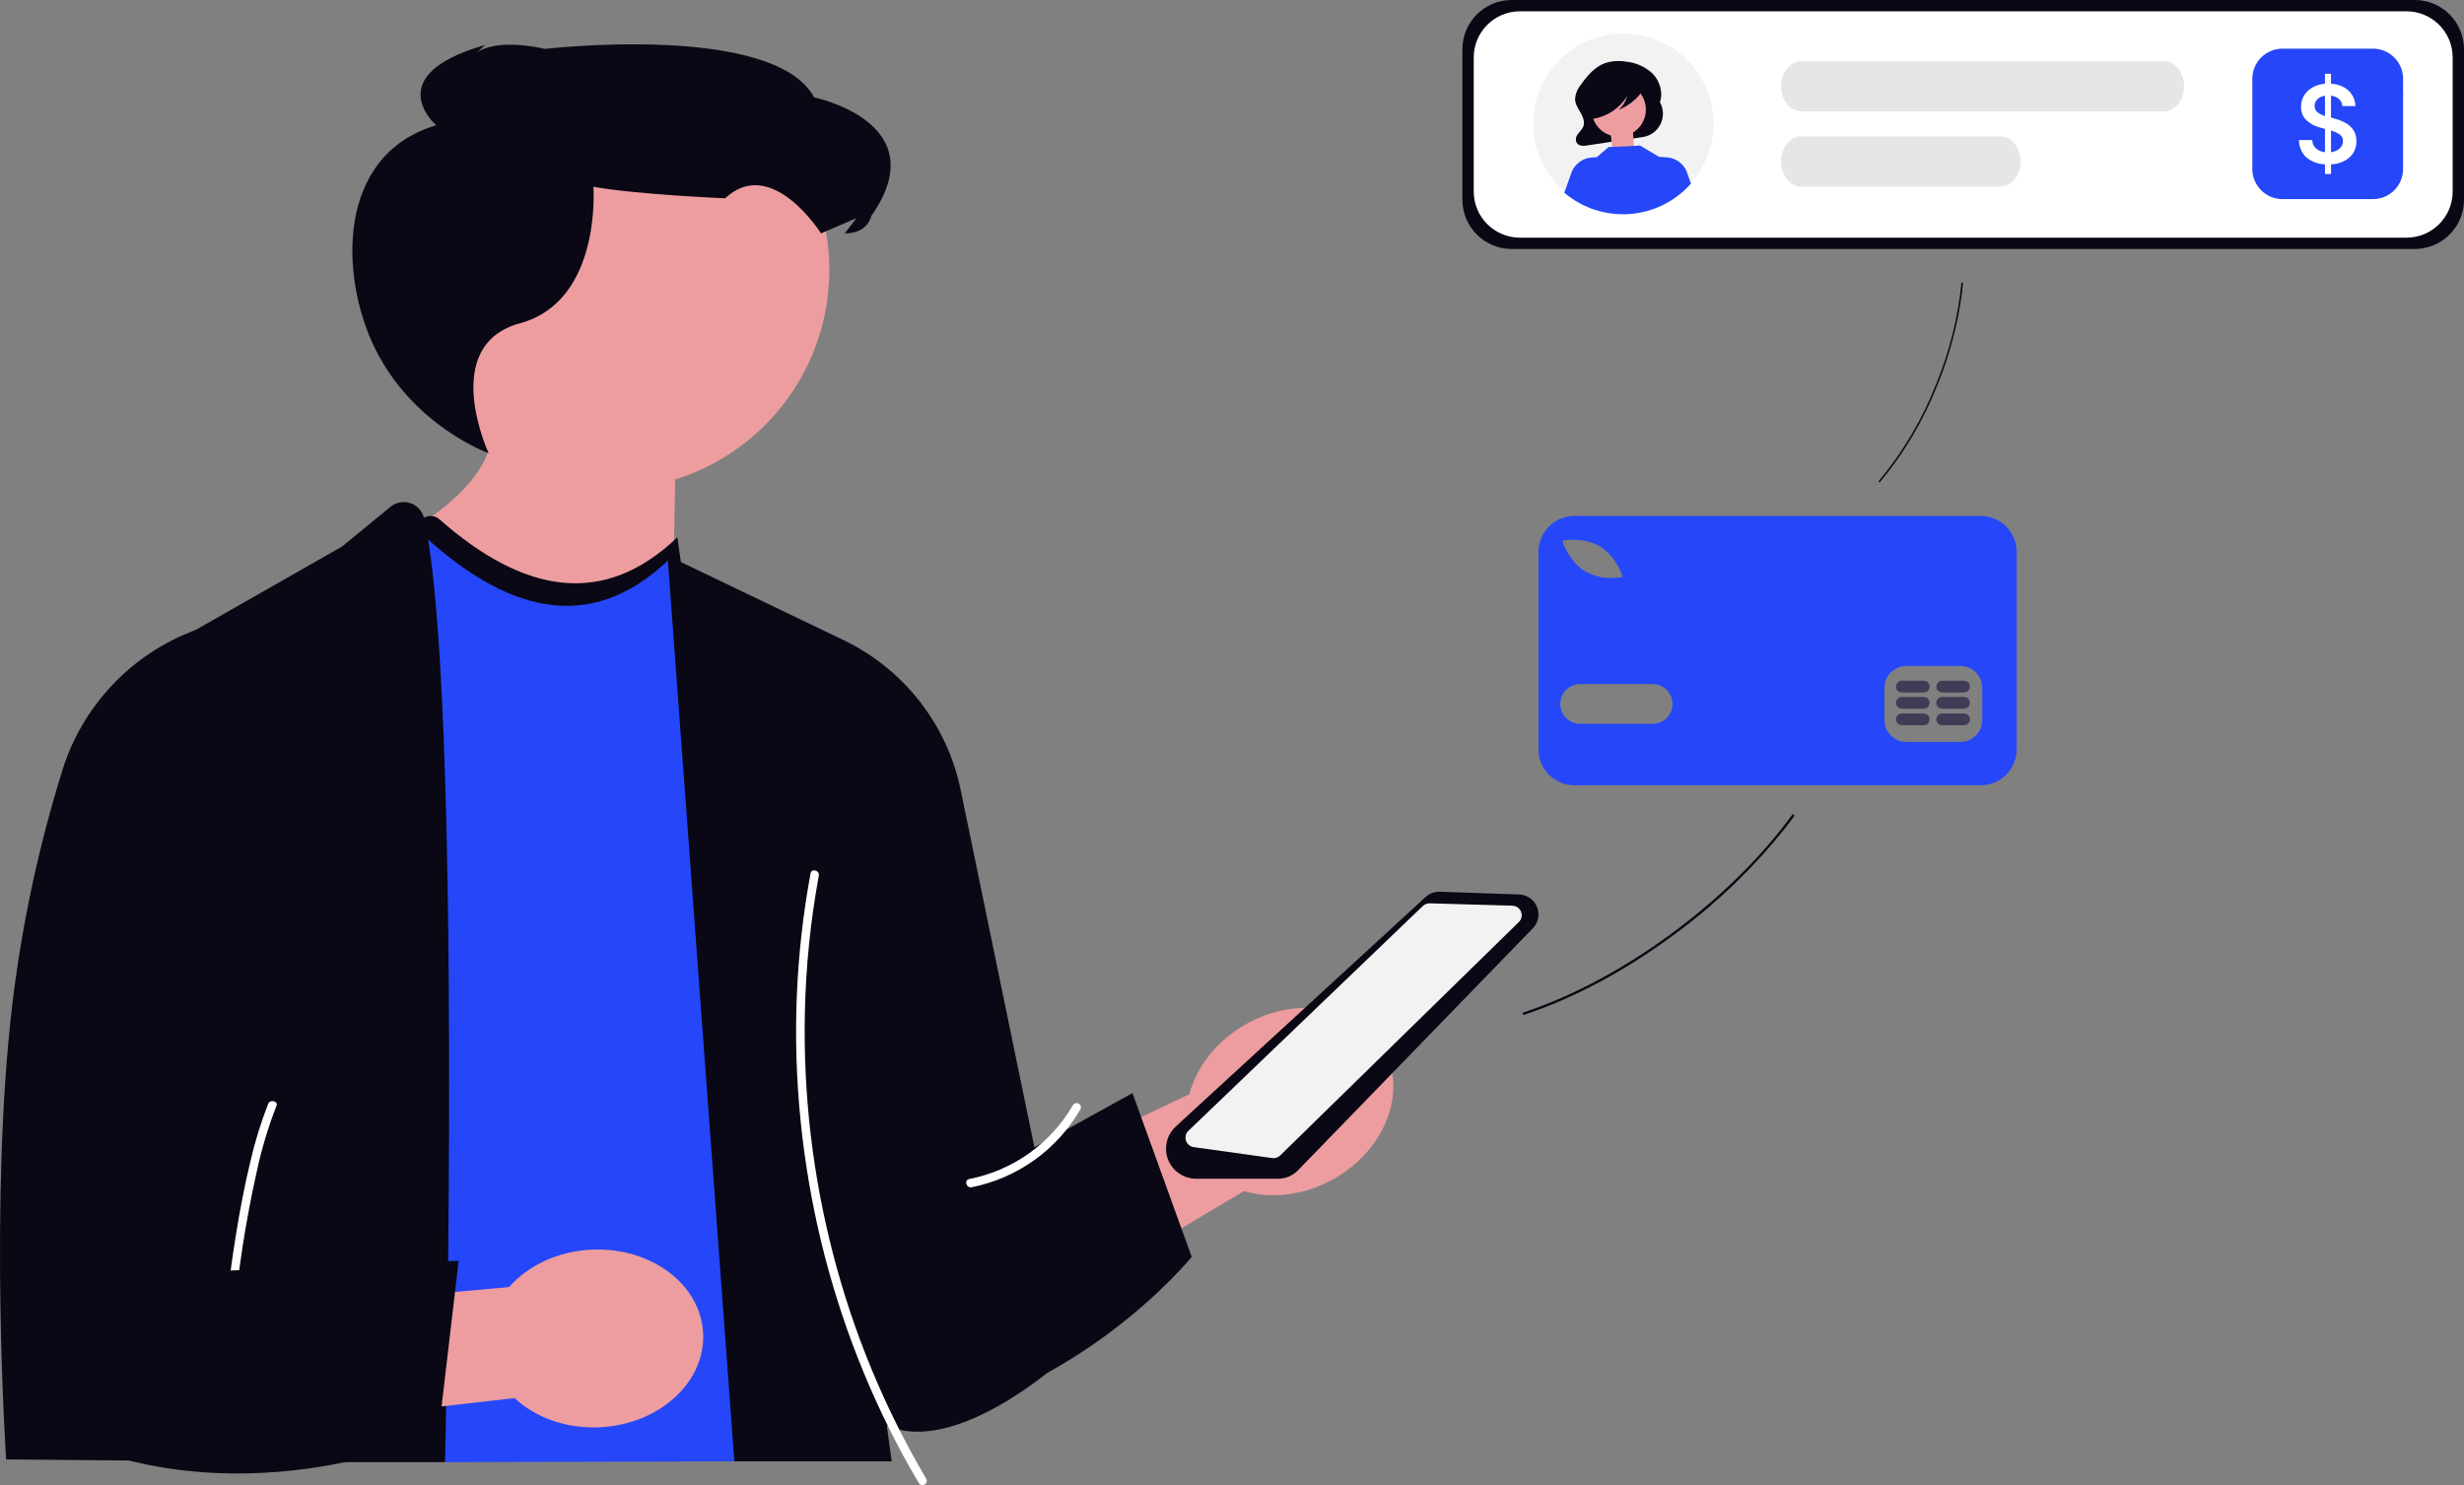
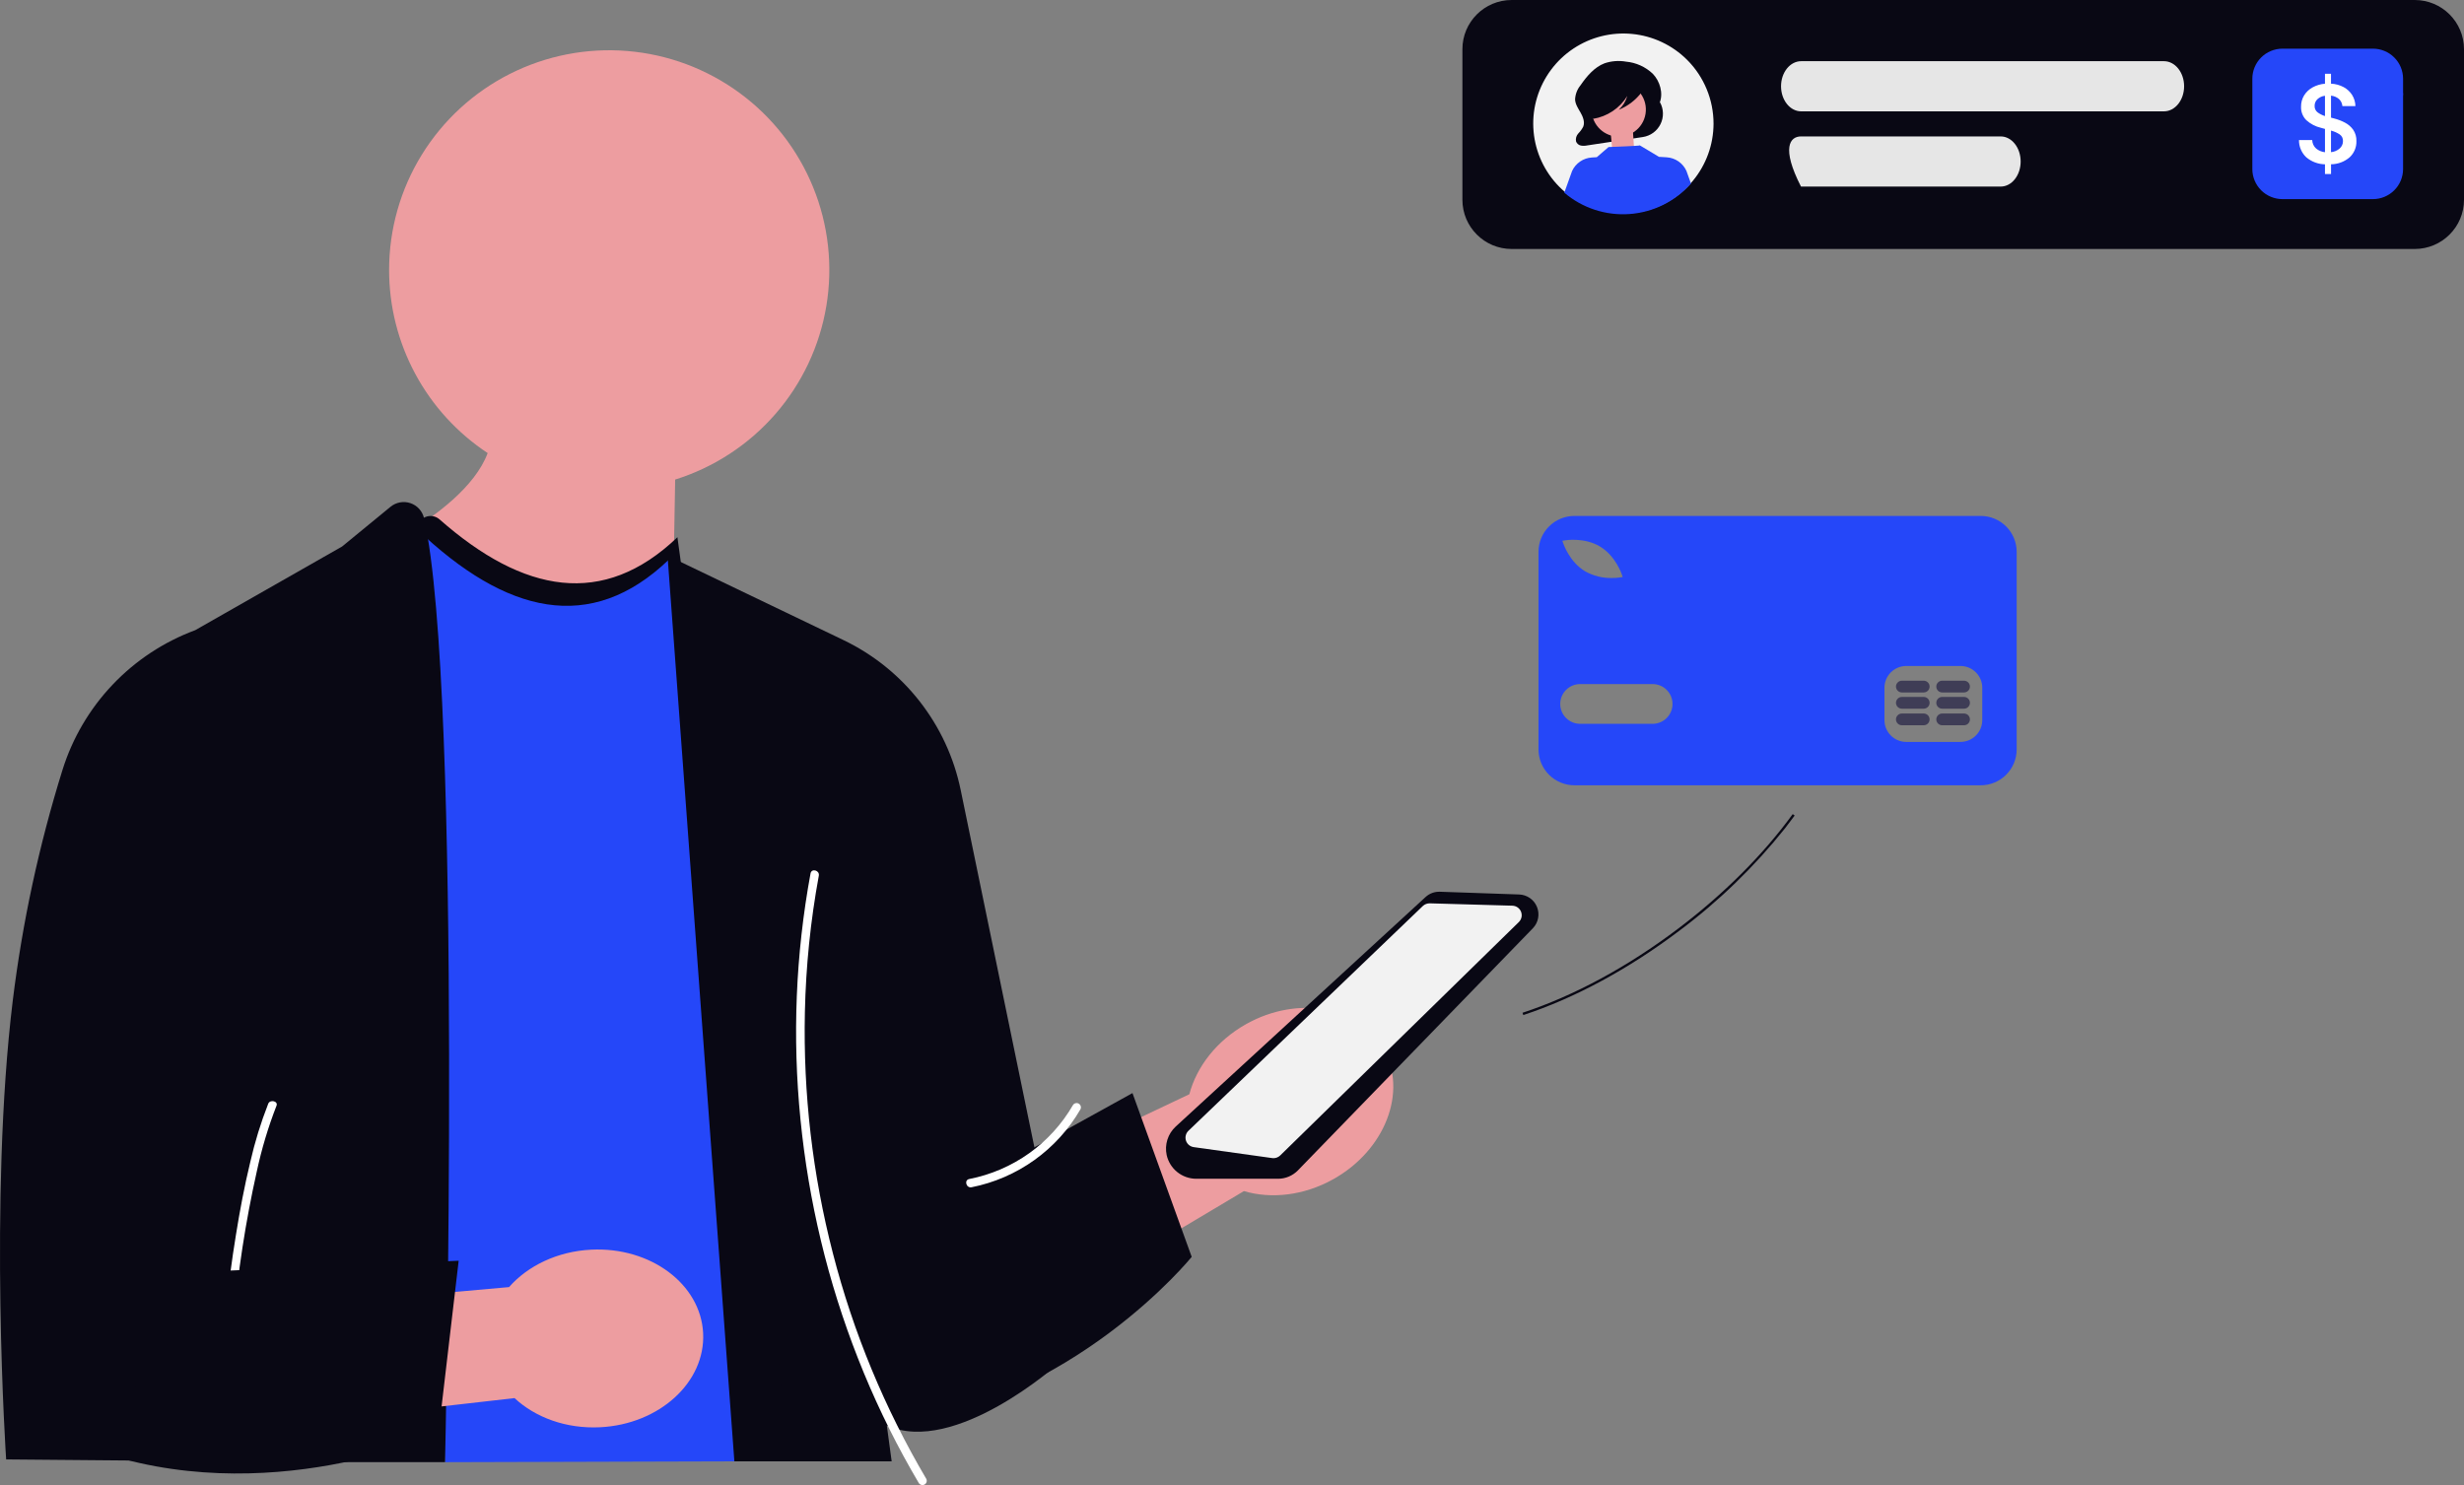
<svg xmlns="http://www.w3.org/2000/svg" width="277" height="167" viewBox="0 0 277 167" fill="none">
  <rect x="0" y="0" width="277" height="167" fill="#808080" stroke="none" />
  <g clip-path="url(#clip0_62_946)">
    <path d="M43.742 30.349C43.743 25.783 45.011 21.307 47.407 17.417C49.802 13.527 53.23 10.376 57.311 8.314C61.392 6.252 65.965 5.359 70.523 5.735C75.082 6.111 79.447 7.74 83.133 10.443C86.82 13.145 89.684 16.815 91.408 21.044C93.132 25.273 93.647 29.897 92.898 34.401C92.149 38.906 90.164 43.115 87.163 46.561C84.163 50.007 80.264 52.555 75.901 53.923L75.072 101.465L37.252 64.198C37.252 64.198 51.999 58.497 54.824 50.944C51.415 48.693 48.619 45.634 46.685 42.04C44.751 38.446 43.739 34.429 43.742 30.349Z" fill="#ED9DA0" />
-     <path d="M54.935 50.958C54.935 50.958 46.492 47.957 42.163 39.19C38.188 31.136 37.752 17.419 49.04 14.087C49.04 14.087 42.537 8.482 54.527 5.065L52.932 6.534C52.932 6.534 54.339 3.997 61.289 5.497C61.289 5.497 86.971 2.511 91.529 10.953C91.529 10.953 105.313 13.773 97.972 24.24C97.972 24.24 97.591 26.277 94.974 26.239L96.282 24.53L92.294 26.239C92.294 26.239 86.748 17.419 81.513 22.296C81.513 22.296 71.501 21.875 66.712 20.999C66.712 20.999 67.673 33.839 58.482 36.339C49.291 38.84 54.935 50.957 54.935 50.957L54.935 50.958Z" fill="#090814" />
    <path d="M139.84 133.928L94.612 160.862L90.851 143.363L133.705 123.038C134.516 119.961 136.761 117.021 140.089 115.152C145.914 111.882 152.833 113.133 155.544 117.945C158.255 122.757 155.731 129.309 149.906 132.579C146.577 134.448 142.894 134.834 139.84 133.929L139.84 133.928Z" fill="#ED9DA0" />
    <path d="M143.679 132.541H134.466C133.694 132.538 132.946 132.272 132.345 131.789C131.743 131.305 131.324 130.632 131.156 129.88C131.031 129.303 131.06 128.704 131.238 128.141C131.416 127.578 131.738 127.072 132.172 126.672L160.263 100.861C160.697 100.461 161.272 100.249 161.863 100.269L170.781 100.576C171.215 100.591 171.636 100.732 171.993 100.981C172.349 101.23 172.625 101.577 172.788 101.98C172.95 102.382 172.993 102.823 172.909 103.25C172.826 103.676 172.621 104.068 172.318 104.38L145.911 131.599C145.621 131.896 145.274 132.133 144.89 132.295C144.507 132.457 144.095 132.541 143.679 132.541Z" fill="#090814" />
    <path d="M45.61 57.932C56.034 68.389 65.935 71.196 75.041 62.477L87.906 156.58L82.557 164.317L50.029 164.41L45.61 57.932Z" fill="#2547F9" />
    <path d="M43.899 56.986L38.459 61.449L21.946 70.858C18.422 72.165 15.245 74.261 12.659 76.985C10.072 79.709 8.145 82.988 7.026 86.57C4.388 95.035 2.516 103.718 1.434 112.517C-1.28 134.765 0.691 164.1 0.691 164.1L25.797 164.318L24.706 149.607L20.667 113.208L20.774 164.408H50.03C50.03 164.408 52.032 77.57 47.669 58.26C47.579 57.872 47.391 57.514 47.123 57.219C46.855 56.924 46.517 56.702 46.139 56.575C45.761 56.447 45.357 56.418 44.965 56.49C44.573 56.562 44.206 56.733 43.899 56.986V56.986Z" fill="#090814" />
    <path d="M75.041 62.477L94.823 71.972C98.17 73.579 101.1 75.935 103.385 78.858C105.67 81.78 107.249 85.19 107.998 88.821L116.287 129.01L118.996 153.321C118.996 153.321 107.343 163.739 99.695 160.284L100.241 164.316H82.557L75.041 62.477Z" fill="#090814" />
    <path d="M104.062 135.767L127.312 122.908L133.97 141.324C133.97 141.324 120.605 157.855 99.695 160.284L104.062 135.766V135.767Z" fill="#090814" />
    <path d="M143.166 130.227C143.116 130.227 143.067 130.223 143.018 130.216L134.199 128.984C133.999 128.956 133.811 128.872 133.656 128.743C133.502 128.613 133.387 128.443 133.325 128.251C133.262 128.06 133.255 127.854 133.305 127.659C133.354 127.463 133.457 127.286 133.603 127.146L159.955 101.871C160.165 101.675 160.443 101.568 160.73 101.571L170.023 101.837C170.234 101.843 170.438 101.911 170.611 102.032C170.783 102.154 170.917 102.323 170.993 102.519C171.07 102.715 171.088 102.93 171.044 103.136C170.999 103.342 170.895 103.53 170.745 103.678L143.92 129.92C143.718 130.116 143.448 130.226 143.166 130.227V130.227Z" fill="#F2F2F2" />
    <path d="M104.131 166.283C99.457 158.362 95.923 149.823 93.632 140.919C91.344 132.062 90.284 122.933 90.484 113.788C90.596 108.646 91.12 103.521 92.05 98.463C92.162 97.858 91.233 97.599 91.12 98.207C90.28 102.762 89.764 107.371 89.576 111.999C89.389 116.63 89.527 121.269 89.988 125.881C90.444 130.469 91.212 135.02 92.287 139.504C93.368 144.012 94.762 148.439 96.459 152.753C98.152 157.064 100.149 161.25 102.435 165.279C102.718 165.778 103.007 166.274 103.3 166.768C103.369 166.87 103.474 166.942 103.593 166.97C103.713 166.997 103.839 166.978 103.945 166.916C104.051 166.854 104.129 166.754 104.164 166.636C104.199 166.518 104.187 166.392 104.131 166.282V166.283Z" fill="white" />
    <path d="M120.628 124.244C119.394 126.384 117.714 128.234 115.702 129.67C113.69 131.106 111.392 132.095 108.965 132.569C108.357 132.686 108.614 133.613 109.221 133.497C111.769 132.991 114.18 131.947 116.291 130.435C118.402 128.923 120.164 126.978 121.461 124.73C121.516 124.621 121.528 124.494 121.493 124.376C121.459 124.259 121.38 124.158 121.274 124.096C121.168 124.034 121.042 124.015 120.922 124.043C120.803 124.07 120.698 124.142 120.63 124.244L120.628 124.244Z" fill="white" />
    <path d="M25.915 164.001C25.43 158.989 25.776 153.886 26.232 148.882C26.721 143.116 27.601 137.39 28.863 131.743C29.403 129.216 30.146 126.736 31.084 124.328C31.295 123.812 30.363 123.589 30.154 124.102C29.319 126.232 28.645 128.421 28.137 130.652C27.482 133.36 26.965 136.095 26.526 138.837C25.586 144.59 25.009 150.396 24.798 156.222C24.68 158.815 24.731 161.414 24.95 164.001C25.002 164.543 25.966 164.548 25.913 164.001L25.915 164.001Z" fill="white" />
    <path d="M57.844 157.204L22.024 161.29L25.463 147.56L57.226 144.723C59.328 142.333 62.652 140.702 66.466 140.514C73.141 140.185 78.773 144.388 79.046 149.902C79.318 155.416 74.129 160.153 67.455 160.483C63.64 160.671 60.172 159.376 57.844 157.204L57.844 157.204Z" fill="#ED9DA0" />
    <path d="M25.009 142.899L51.563 141.759L49.283 161.205C49.283 161.205 29.93 170.039 10.134 162.891L25.008 142.9L25.009 142.899Z" fill="#090814" />
    <path d="M75.173 62.943L87.91 156.115L89.018 154.51L76.155 60.408C67.833 68.374 58.851 66.718 49.411 58.398C49.193 58.206 48.925 58.081 48.637 58.036C48.35 57.992 48.056 58.03 47.79 58.147C47.524 58.264 47.297 58.455 47.136 58.697C46.975 58.938 46.886 59.221 46.881 59.511C56.888 69.042 66.397 71.344 75.173 62.944V62.943Z" fill="#090814" />
    <path d="M222.667 58.012H177.001C175.928 58.012 174.899 58.437 174.14 59.195C173.382 59.952 172.956 60.979 172.956 62.05V84.262C172.956 85.333 173.382 86.36 174.14 87.117C174.899 87.875 175.928 88.3 177.001 88.3H222.667C223.74 88.3 224.769 87.875 225.527 87.117C226.286 86.36 226.712 85.333 226.712 84.262V62.051C226.712 61.52 226.608 60.995 226.404 60.505C226.201 60.015 225.903 59.57 225.528 59.195C225.152 58.82 224.706 58.522 224.215 58.319C223.724 58.116 223.198 58.012 222.667 58.012ZM175.871 60.767C175.961 60.751 178.099 60.386 179.87 61.451C181.641 62.515 182.321 64.571 182.349 64.657L182.421 64.879L182.191 64.92C181.863 64.971 181.532 64.996 181.2 64.993C180.147 65.013 179.109 64.751 178.192 64.236C176.421 63.173 175.741 61.116 175.713 61.029L175.641 60.808L175.871 60.767ZM185.784 81.389H177.639C177.045 81.389 176.475 81.153 176.055 80.734C175.635 80.315 175.399 79.746 175.399 79.153C175.399 78.56 175.635 77.991 176.055 77.572C176.475 77.152 177.045 76.917 177.639 76.917H185.783C186.377 76.917 186.947 77.152 187.367 77.572C187.787 77.991 188.023 78.56 188.023 79.153C188.023 79.746 187.787 80.315 187.367 80.734C186.947 81.153 186.377 81.389 185.783 81.389H185.784ZM222.843 80.983C222.841 81.629 222.583 82.248 222.125 82.705C221.668 83.162 221.047 83.42 220.4 83.422H214.291C213.644 83.42 213.023 83.162 212.566 82.705C212.108 82.248 211.85 81.629 211.848 80.983V77.324C211.85 76.677 212.108 76.058 212.566 75.601C213.023 75.144 213.644 74.886 214.291 74.884H220.4C221.048 74.886 221.668 75.144 222.126 75.601C222.584 76.058 222.842 76.677 222.844 77.324L222.843 80.983Z" fill="#2547F9" />
    <path d="M216.26 80.229H213.805C213.629 80.229 213.461 80.298 213.337 80.422C213.213 80.546 213.143 80.714 213.143 80.889C213.143 81.064 213.213 81.232 213.337 81.356C213.461 81.48 213.629 81.549 213.805 81.549H216.261C216.436 81.549 216.605 81.48 216.729 81.356C216.853 81.232 216.922 81.064 216.922 80.889C216.922 80.714 216.853 80.546 216.729 80.422C216.605 80.298 216.436 80.229 216.261 80.229H216.26Z" fill="#3F3D56" />
    <path d="M220.795 80.229H218.339C218.163 80.229 217.995 80.298 217.871 80.422C217.747 80.546 217.677 80.714 217.677 80.889C217.677 81.064 217.747 81.232 217.871 81.356C217.995 81.48 218.163 81.549 218.339 81.549H220.795C220.971 81.549 221.139 81.48 221.263 81.356C221.387 81.232 221.456 81.064 221.456 80.889C221.456 80.714 221.387 80.546 221.263 80.422C221.139 80.298 220.971 80.229 220.795 80.229Z" fill="#3F3D56" />
    <path d="M216.26 78.365H213.805C213.63 78.365 213.462 78.434 213.338 78.558C213.213 78.682 213.144 78.85 213.144 79.025C213.144 79.2 213.213 79.368 213.338 79.492C213.462 79.616 213.63 79.685 213.805 79.685H216.261C216.437 79.685 216.605 79.616 216.729 79.492C216.853 79.368 216.923 79.2 216.923 79.025C216.923 78.85 216.853 78.682 216.729 78.558C216.605 78.434 216.437 78.365 216.261 78.365H216.26Z" fill="#3F3D56" />
    <path d="M220.794 78.365H218.338C218.163 78.365 217.994 78.434 217.87 78.558C217.746 78.682 217.677 78.85 217.677 79.025C217.677 79.2 217.746 79.368 217.87 79.492C217.994 79.616 218.163 79.685 218.338 79.685H220.794C220.97 79.685 221.138 79.616 221.262 79.492C221.386 79.368 221.456 79.2 221.456 79.025C221.456 78.85 221.386 78.682 221.262 78.558C221.138 78.434 220.97 78.365 220.794 78.365Z" fill="#3F3D56" />
    <path d="M216.26 76.539H213.805C213.63 76.539 213.462 76.609 213.338 76.733C213.213 76.856 213.144 77.024 213.144 77.2C213.144 77.375 213.213 77.543 213.338 77.666C213.462 77.79 213.63 77.86 213.805 77.86H216.261C216.437 77.86 216.605 77.79 216.729 77.666C216.853 77.543 216.923 77.375 216.923 77.2C216.923 77.024 216.853 76.856 216.729 76.733C216.605 76.609 216.437 76.539 216.261 76.539H216.26Z" fill="#3F3D56" />
    <path d="M220.794 76.539H218.338C218.163 76.539 217.994 76.609 217.87 76.733C217.746 76.856 217.677 77.024 217.677 77.2C217.677 77.375 217.746 77.543 217.87 77.666C217.994 77.79 218.163 77.86 218.338 77.86H220.794C220.97 77.86 221.138 77.79 221.262 77.666C221.386 77.543 221.456 77.375 221.456 77.2C221.456 77.024 221.386 76.856 221.262 76.733C221.138 76.609 220.97 76.539 220.794 76.539Z" fill="#3F3D56" />
    <path d="M200.668 93.138C197.222 97.46 193.237 101.325 188.809 104.638C183.117 108.946 177.043 112.229 171.246 114.133L171.162 113.877C176.931 111.981 182.977 108.713 188.646 104.423C193.77 100.547 198.227 96.092 201.534 91.541L201.753 91.7C201.404 92.18 201.042 92.659 200.668 93.138Z" fill="#090814" />
-     <path d="M220.56 32.933C220.096 36.456 219.182 39.905 217.841 43.196C216.28 47.208 214.074 50.938 211.311 54.241L211.18 54.128C213.93 50.839 216.126 47.125 217.68 43.132C219.168 39.5 220.121 35.671 220.508 31.766L220.681 31.781C220.648 32.161 220.608 32.545 220.56 32.933Z" fill="#090814" />
    <path d="M271.46 0H169.942C166.882 0 164.402 2.476 164.402 5.531V22.465C164.402 25.519 166.882 27.996 169.942 27.996H271.46C274.519 27.996 277 25.519 277 22.465V5.531C277 2.476 274.519 0 271.46 0Z" fill="#090814" />
-     <path d="M270.532 1.272H170.871C168.002 1.272 165.677 3.594 165.677 6.457V21.538C165.677 24.401 168.002 26.723 170.871 26.723H270.532C273.4 26.723 275.725 24.401 275.725 21.538V6.457C275.725 3.594 273.4 1.272 270.532 1.272Z" fill="white" />
    <path d="M264.804 18.159C264.663 18.159 264.524 18.126 264.399 18.063C264.273 18 264.163 17.908 264.079 17.796L261.858 14.84C261.714 14.649 261.652 14.408 261.686 14.17C261.72 13.933 261.847 13.719 262.039 13.575C262.231 13.431 262.472 13.369 262.71 13.403C262.948 13.437 263.162 13.563 263.306 13.755L264.761 15.689L268.492 10.102C268.625 9.902 268.832 9.764 269.068 9.716C269.303 9.669 269.548 9.718 269.748 9.851C269.948 9.983 270.087 10.19 270.134 10.425C270.181 10.66 270.133 10.905 269.999 11.104L265.558 17.757C265.478 17.877 265.37 17.977 265.243 18.047C265.117 18.117 264.975 18.156 264.831 18.161L264.804 18.159Z" fill="#2547F9" />
    <path d="M256.594 5.471H266.762C267.661 5.471 268.523 5.828 269.158 6.462C269.794 7.097 270.151 7.957 270.151 8.855V19.006C270.151 19.903 269.794 20.763 269.158 21.398C268.523 22.032 267.661 22.389 266.762 22.389H256.594C255.695 22.389 254.833 22.032 254.197 21.398C253.562 20.763 253.205 19.903 253.205 19.006V8.855C253.205 7.957 253.562 7.097 254.197 6.462C254.833 5.828 255.695 5.471 256.594 5.471Z" fill="#2547F9" />
    <path d="M261.371 19.57V18.475C260.601 18.462 259.86 18.184 259.272 17.689C259.008 17.441 258.798 17.14 258.657 16.806C258.515 16.473 258.444 16.113 258.449 15.751H259.938C259.942 15.932 259.984 16.111 260.061 16.275C260.137 16.439 260.247 16.586 260.383 16.706C260.665 16.937 261.009 17.08 261.372 17.116V14.496L260.918 14.371C260.305 14.23 259.739 13.934 259.273 13.511C259.075 13.314 258.921 13.077 258.819 12.817C258.717 12.557 258.671 12.278 258.682 11.999C258.674 11.547 258.794 11.102 259.031 10.716C259.266 10.341 259.595 10.033 259.986 9.822C260.413 9.589 260.885 9.45 261.371 9.412V8.292H262.048V9.407C262.547 9.429 263.035 9.563 263.475 9.798C263.864 10.008 264.192 10.313 264.428 10.687C264.661 11.06 264.787 11.491 264.793 11.931H263.329C263.307 11.623 263.167 11.336 262.938 11.129C262.687 10.917 262.377 10.787 262.05 10.756V13.228L262.429 13.328C262.842 13.434 263.241 13.589 263.618 13.788C263.987 13.979 264.305 14.255 264.546 14.594C264.797 14.97 264.923 15.416 264.905 15.868C264.915 16.206 264.853 16.541 264.724 16.853C264.595 17.164 264.401 17.445 264.155 17.677C263.572 18.184 262.826 18.466 262.052 18.472V19.569L261.371 19.57ZM262.048 17.11C262.409 17.078 262.75 16.932 263.024 16.695C263.142 16.591 263.237 16.463 263.301 16.318C263.365 16.174 263.397 16.017 263.394 15.859C263.401 15.714 263.371 15.57 263.307 15.439C263.243 15.309 263.146 15.197 263.026 15.115C262.727 14.918 262.397 14.773 262.049 14.685L262.048 17.11ZM261.371 13.05V10.768C261.05 10.803 260.75 10.94 260.515 11.159C260.415 11.256 260.336 11.373 260.283 11.501C260.23 11.63 260.204 11.768 260.207 11.906C260.199 12.05 260.228 12.194 260.291 12.324C260.353 12.454 260.448 12.567 260.565 12.651C260.811 12.826 261.084 12.961 261.372 13.052L261.371 13.05Z" fill="white" />
    <path d="M202.487 6.88H243.27C244.521 6.88 245.535 8.143 245.535 9.7C245.535 11.257 244.521 12.52 243.27 12.52H202.487C201.236 12.52 200.222 11.257 200.222 9.7C200.222 8.143 201.236 6.88 202.487 6.88Z" fill="#E6E6E6" />
-     <path d="M202.466 15.34H224.914C226.154 15.34 227.16 16.603 227.16 18.16C227.16 19.717 226.156 20.979 224.915 20.979H202.466C201.226 20.979 200.222 19.717 200.222 18.16C200.222 16.603 201.226 15.34 202.466 15.34Z" fill="#E6E6E6" />
+     <path d="M202.466 15.34H224.914C226.154 15.34 227.16 16.603 227.16 18.16C227.16 19.717 226.156 20.979 224.915 20.979H202.466C200.222 16.603 201.226 15.34 202.466 15.34Z" fill="#E6E6E6" />
    <path d="M192.634 13.93C192.623 16.269 191.801 18.532 190.308 20.334C188.815 22.137 186.742 23.366 184.443 23.815C182.143 24.264 179.759 23.903 177.696 22.795C175.633 21.687 174.018 19.899 173.126 17.736C172.235 15.573 172.121 13.169 172.805 10.932C173.489 8.695 174.928 6.763 176.877 5.466C178.827 4.169 181.166 3.586 183.498 3.817C185.829 4.047 188.009 5.077 189.665 6.731C190.61 7.677 191.358 8.8 191.867 10.035C192.377 11.271 192.637 12.594 192.634 13.93Z" fill="#F2F2F2" />
    <path d="M186.617 11.498L186.567 11.589C187.015 10.486 186.607 9.127 185.807 8.295C184.987 7.516 183.928 7.036 182.801 6.932C181.988 6.789 181.152 6.854 180.371 7.12C179.252 7.551 178.398 8.547 177.684 9.584C177.308 10.037 177.092 10.602 177.069 11.191C177.099 11.741 177.426 12.207 177.692 12.673C177.958 13.14 178.183 13.719 177.991 14.229C177.848 14.513 177.661 14.773 177.437 14.999C177.326 15.117 177.244 15.26 177.198 15.415C177.153 15.571 177.144 15.735 177.174 15.894C177.216 16.013 177.288 16.119 177.384 16.202C177.479 16.285 177.595 16.342 177.719 16.367C177.959 16.407 178.205 16.401 178.443 16.35L184.683 15.409C185.107 15.345 185.51 15.179 185.856 14.927C186.202 14.674 186.482 14.341 186.671 13.957C186.861 13.573 186.955 13.149 186.945 12.721C186.935 12.293 186.821 11.874 186.614 11.499L186.617 11.498Z" fill="#090814" />
    <path d="M181.022 14.387L183.564 14.625L183.787 18.04H181.359L181.022 14.387Z" fill="#ED9DA0" />
    <path d="M190.098 20.64C188.335 22.643 185.853 23.874 183.188 24.066C180.523 24.259 177.89 23.397 175.856 21.668L176.729 19.235C176.926 18.803 177.238 18.433 177.63 18.164C178.022 17.895 178.48 17.738 178.955 17.709L179.509 17.675L180.833 16.534C180.833 16.534 184.402 16.407 184.349 16.346L186.511 17.644L186.509 17.635L187.359 17.687C187.834 17.715 188.292 17.873 188.684 18.141C189.076 18.41 189.387 18.78 189.585 19.213L190.098 20.64Z" fill="#2547F9" />
    <path d="M184.987 12.806C185.257 11.146 184.127 9.581 182.464 9.312C180.801 9.042 179.233 10.17 178.964 11.83C178.694 13.491 179.823 15.055 181.487 15.325C183.15 15.594 184.717 14.467 184.987 12.806Z" fill="#ED9DA0" />
    <path d="M184.871 9.492C184.792 9.077 184.367 8.885 184.003 8.793C182.947 8.524 181.848 8.464 180.769 8.616C179.957 8.681 179.192 9.024 178.603 9.587C178.143 10.103 177.882 10.766 177.868 11.457C177.845 11.87 177.937 12.282 178.135 12.646C178.223 12.815 178.355 12.958 178.515 13.062C178.676 13.165 178.861 13.225 179.052 13.236L179.089 13.363C179.878 13.236 180.631 12.94 181.296 12.495C181.961 12.051 182.521 11.469 182.94 10.788C182.771 11.387 182.436 11.926 181.974 12.343C183.008 11.93 183.907 11.238 184.571 10.345C184.677 10.231 184.759 10.097 184.81 9.95C184.862 9.803 184.882 9.647 184.871 9.492Z" fill="#090814" />
  </g>
  <defs>
    <clipPath id="clip0_62_946">
      <rect width="277" height="167" fill="white" />
    </clipPath>
  </defs>
</svg>